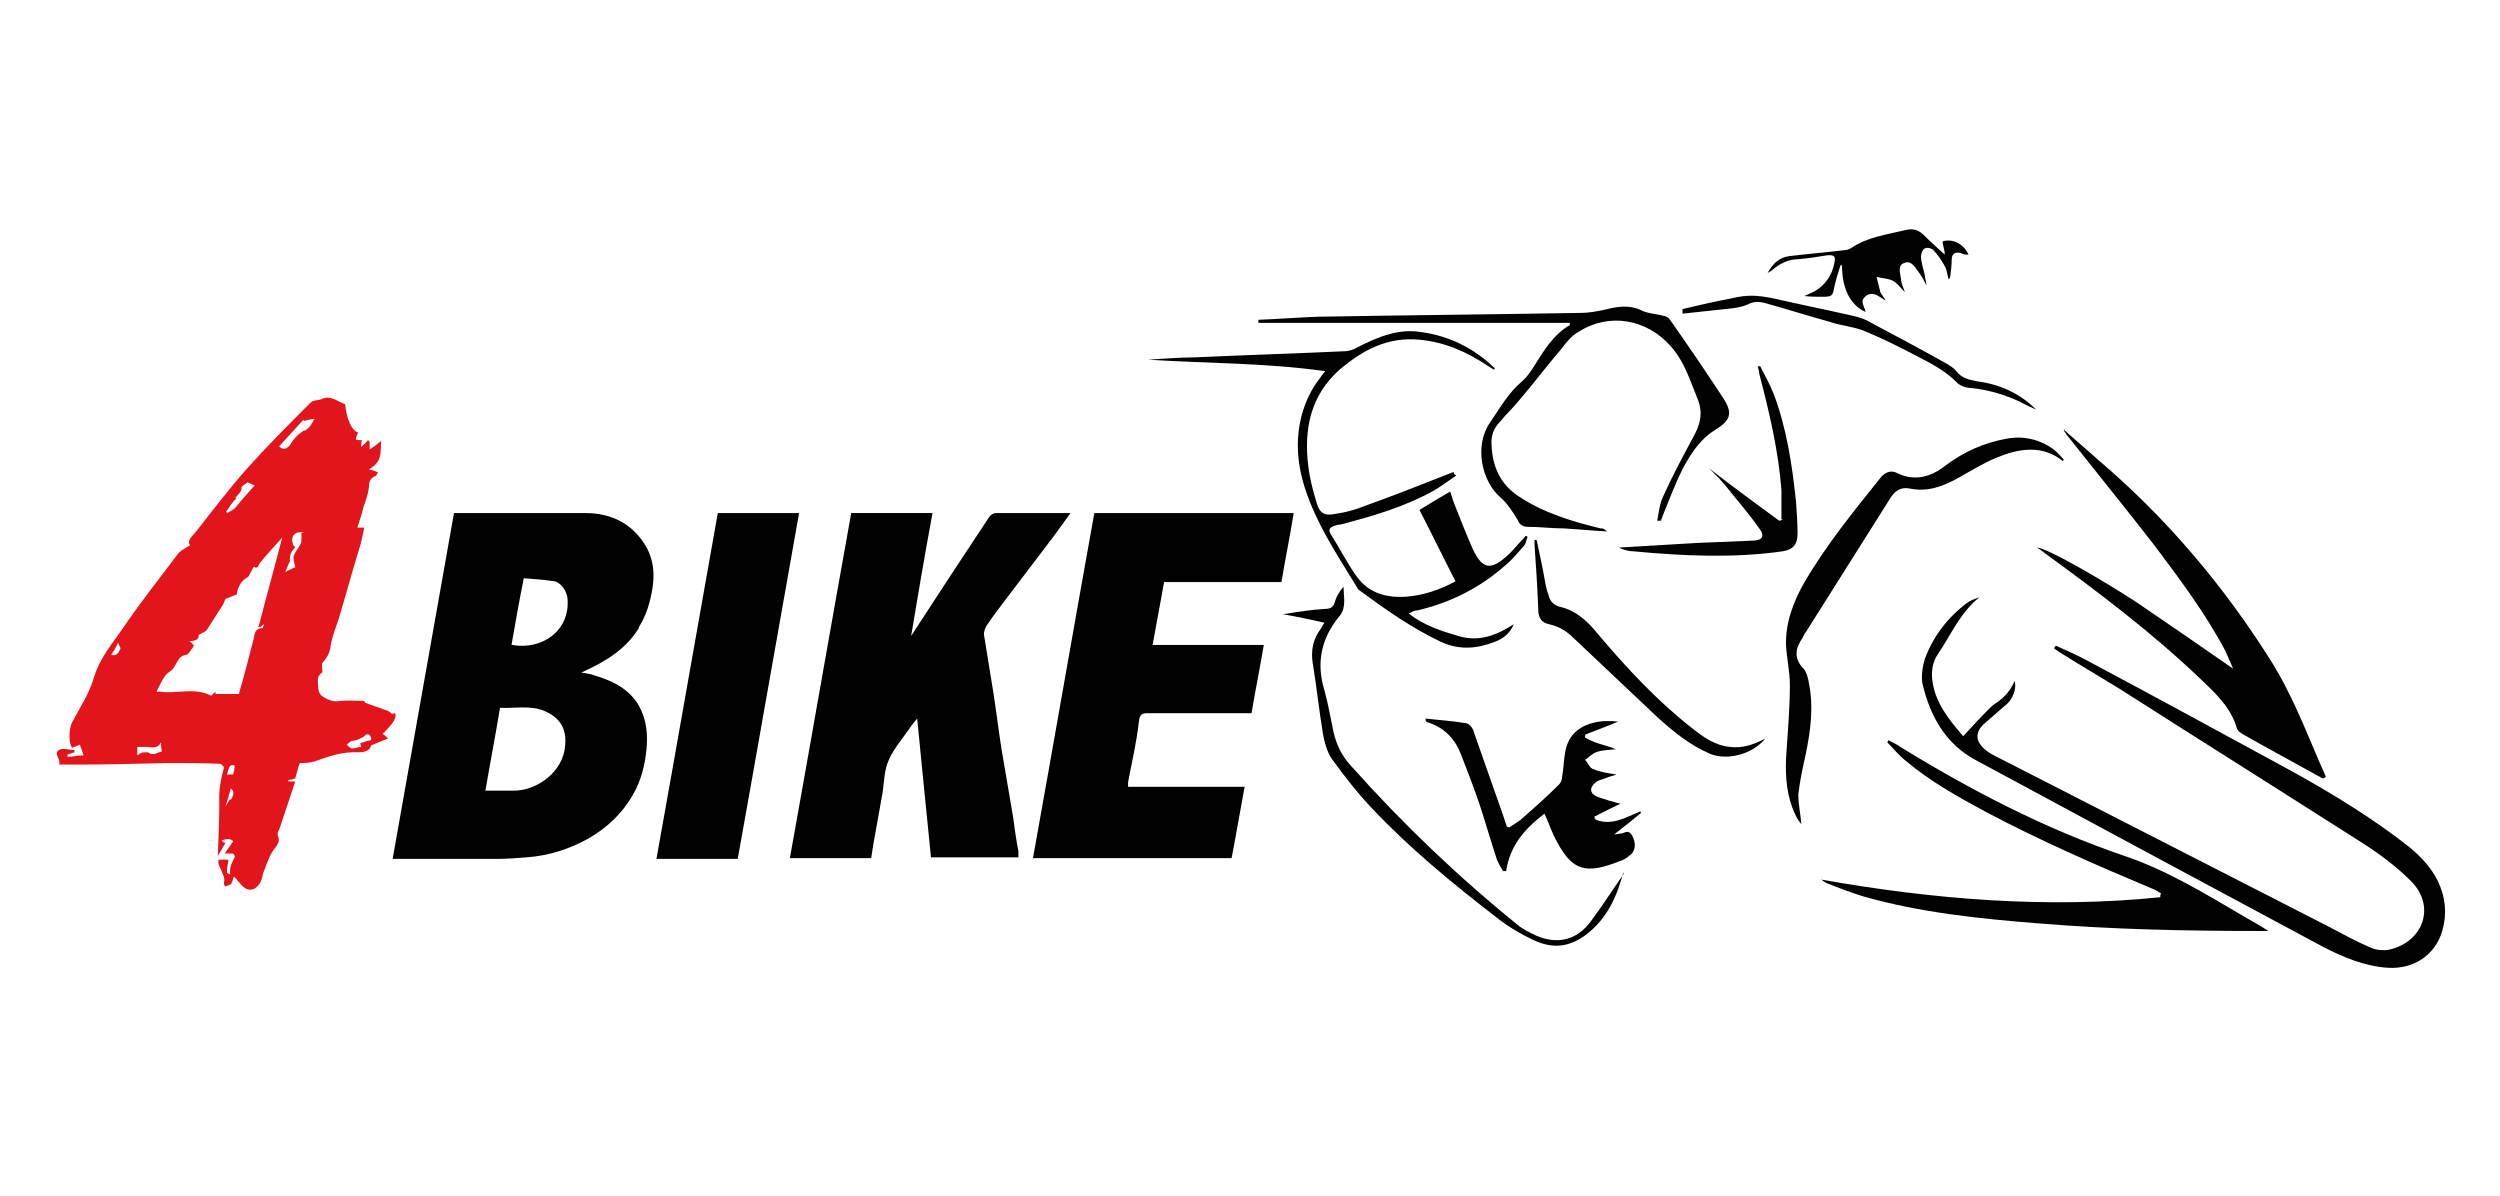
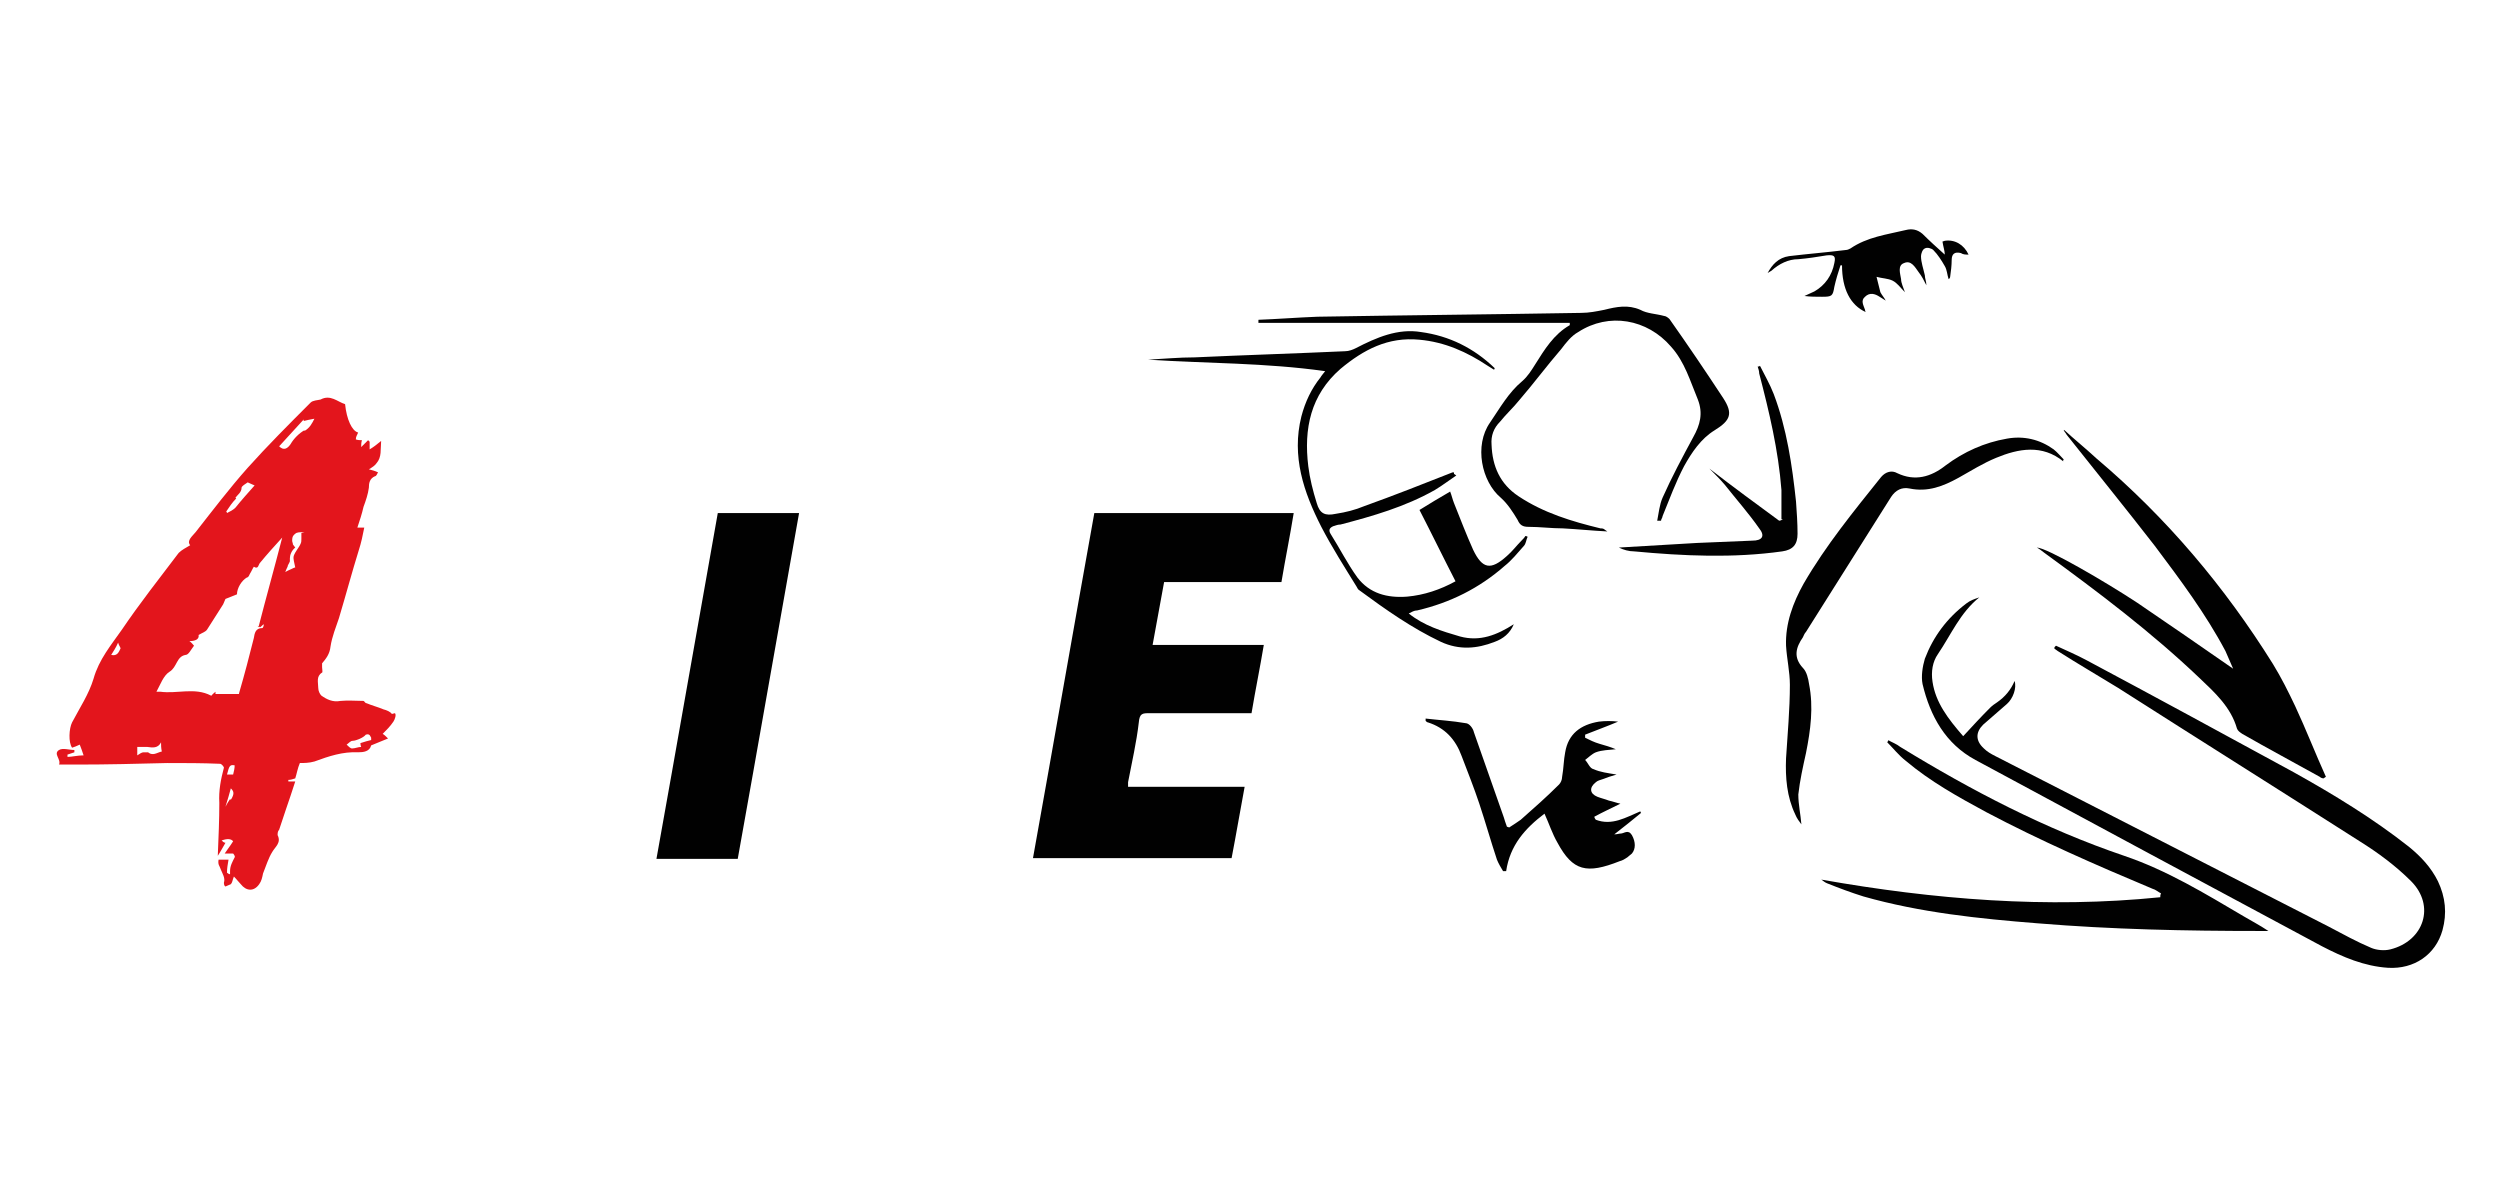
<svg xmlns="http://www.w3.org/2000/svg" id="Livello_1" viewBox="0 0 326 155.9">
  <defs>
    <style>      .st0 {        fill: #010101;      }      .st1 {        fill: #e3151c;      }    </style>
  </defs>
-   <path class="st0" d="M118.7,83.1c1.5-2.3,3-4.6,4.5-6.9,1.9-2.9,3.9-5.9,5.8-8.8.2-.3.6-.5.9-.5,3.1,0,6.2,0,9.4,0,0,0,.2,0,.3,0-.7,1-1.4,1.9-2.1,2.9-2,2.6-4,5.3-6,7.9-1,1.3-1.9,2.5-2.8,3.8-.2.3-.4.8-.4,1.2.4,2.5.8,4.9,1.2,7.4.4,2.5.7,5.1,1.1,7.6.5,2.9,1,5.9,1.5,8.8.2,1.5.4,3,.7,4.5,0,.2,0,.5,0,.8h-11.4c-.6-6-1.2-11.9-1.8-18.1-.3.4-.6.7-.8,1-1,1.5-2.2,2.8-2.9,4.4-.6,1.3-.6,2.8-.8,4.2-.4,2.2-.8,4.4-1.2,6.7-.1.6-.2,1.2-.3,1.9h-10.6c2.7-15,5.3-30,8-45h10.6c-1,5.4-1.9,10.7-2.8,16.1,0,0,0,0,0,0" />
  <path class="st0" d="M168.7,66.9c-.5,3.1-1.1,6-1.6,9h-15.3c-.5,2.7-1,5.4-1.5,8.2h14.5c-.5,3-1.1,5.9-1.6,8.9h-1c-4.1,0-8.2,0-12.3,0-.9,0-1.3,0-1.4,1.2-.3,2.6-.9,5.2-1.4,7.8,0,.1,0,.3,0,.6h15.2c-.6,3.2-1.1,6.2-1.7,9.3h-25.9c2.7-15,5.3-30,8-45h25.9Z" />
  <path class="st0" d="M93.6,66.9h10.6c-2.7,15.1-5.3,30.1-8,45.1h-10.6c2.7-15,5.3-30,8-45.1" />
  <path class="st0" d="M268.1,84.2c1.3.6,2.7,1.2,4,1.9,9,4.8,18,9.7,27,14.6,5.2,2.9,10.3,6,15,9.7,1.6,1.3,2.9,2.7,3.8,4.5,1,2.1,1.2,4.2.6,6.4-.9,3.2-3.7,5.1-7.1,4.9-3.1-.2-5.9-1.4-8.6-2.8-15.1-8.1-30.2-16.2-45.2-24.3-3.9-2.1-5.9-5.7-6.9-9.9-.2-1,0-2.3.3-3.3,1.1-2.9,2.9-5.3,5.4-7.2.5-.4,1.1-.6,1.7-.8-2.5,2-3.7,4.9-5.4,7.4-.7,1-.9,2.3-.7,3.6.4,2.7,2,4.8,4,7.1,1.2-1.3,2.3-2.5,3.5-3.7.3-.3.6-.5.9-.7q1.6-1.1,2.3-2.8c.3.9-.2,2.3-1,3-1,.9-2.1,1.8-3.1,2.7-1,1-1,2.1.1,3.1.4.4.9.7,1.5,1,14.5,7.4,28.9,14.8,43.4,22.2,1.9,1,3.7,2,5.6,2.8.7.3,1.7.4,2.5.2,4.4-1.1,5.9-5.7,2.7-8.9-2-2-4.3-3.7-6.7-5.2-10.5-6.7-21-13.3-31.5-20-2.6-1.6-5.2-3.1-7.7-4.7-.2-.1-.4-.3-.6-.4,0,0,0-.1,0-.2" />
  <path class="st0" d="M269.1,56c1.4,1.3,2.9,2.5,4.3,3.8,9.1,7.7,16.7,16.7,23,26.8,1.1,1.8,2,3.6,2.9,5.5,1.4,3,2.6,6.1,4,9.2,0,0-.2.1-.3.2-.2,0-.4-.1-.5-.2-3.4-1.9-6.8-3.7-10.1-5.6-.3-.2-.6-.4-.7-.7-.8-2.8-2.9-4.7-4.9-6.6-6.3-6-13.2-11.2-20.2-16.3-.3-.2-.6-.5-1-.7,1.3,0,9,4.5,13.1,7.2,4.1,2.8,8.2,5.6,12.5,8.6-.4-.9-.7-1.6-1-2.3-2.6-4.9-5.9-9.3-9.2-13.7-3.8-4.9-7.7-9.7-11.5-14.5-.1-.2-.3-.4-.4-.6h.1" />
  <path class="st0" d="M246.2,96.5c.5.3,1.1.5,1.6.9,9.3,5.7,18.9,10.7,29.2,14.2,5.6,1.9,10.5,4.9,15.6,7.9,1,.6,2,1.1,3.2,1.9-.6,0-.8,0-1.1,0-9.7,0-19.3-.2-29-1-7.6-.6-15.3-1.4-22.7-3.5-1.6-.5-3.2-1.1-4.7-1.7-.3-.1-.5-.3-.8-.5,14.7,2.6,29.4,3.8,44.2,2.3,0-.2,0-.3.1-.5-.4-.2-.7-.5-1.1-.6-7.4-3.1-14.7-6.3-21.7-10-3.7-2-7.3-4-10.5-6.7-.9-.7-1.6-1.6-2.4-2.4,0,0,.1-.2.2-.3" />
  <path class="st0" d="M189.9,62c-.9.6-1.8,1.3-2.8,1.9-3.9,2.2-8.1,3.4-12.3,4.5-.3,0-.6.1-.9.2-.5.2-.7.5-.4,1,1.2,1.9,2.2,3.9,3.5,5.7,1.6,2.1,3.9,2.7,6.5,2.5,2.2-.2,4.3-.9,6.3-2-1.6-3.1-3.1-6.2-4.7-9.3,1.3-.8,2.6-1.6,4-2.4.2.5.3,1,.5,1.5.8,2,1.6,4.1,2.5,6.1,1.2,2.5,2.3,2.7,4.4.8.7-.6,1.3-1.4,1.9-2,.2-.2.4-.4.5-.6,0,0,.2,0,.3.1-.2.4-.2.9-.5,1.2-.8.9-1.6,1.9-2.5,2.6-3.3,2.9-7.1,4.8-11.4,5.8-.4,0-.7.2-1.1.4,2,1.6,4.3,2.3,6.7,3,2.6.7,4.8-.2,7-1.6-.5,1.2-1.4,1.9-2.5,2.3-2.3.9-4.6,1.1-7,0-3.8-1.8-7.2-4.2-10.6-6.7-.2-.1-.3-.3-.4-.5-1.6-2.6-3.2-5.1-4.6-7.8-2.3-4.5-3.9-9.2-2.6-14.4.5-1.9,1.3-3.6,2.5-5.1.1-.2.3-.4.6-.8-7.8-1.1-15.4-1-23.1-1.5,2-.1,4-.3,6.1-.3,6.5-.3,13.1-.5,19.6-.8.5,0,1-.2,1.4-.4,2.7-1.4,5.5-2.6,8.5-2.1,3.7.5,6.9,2.1,9.6,4.7,0,0,0,.2-.1.2-.3-.2-.5-.3-.8-.5-2.7-1.8-5.6-3.1-8.9-3.4-4.1-.4-7.3,1.3-10.3,3.8-3.9,3.4-4.8,7.8-4.2,12.7.2,1.6.6,3.2,1.1,4.8.4,1.4,1.1,1.7,2.5,1.4,1.3-.2,2.5-.5,3.7-1,3.9-1.4,7.7-2.9,11.5-4.4,0,0,.2,0,.2,0v.2" />
  <path class="st0" d="M196.8,107.9c.6-.4,1.1-.7,1.5-1,1.7-1.5,3.4-3,5-4.6.2-.2.4-.6.4-1,.2-1.1.2-2.2.4-3.2.4-2.4,2-3.6,4.4-4,.8-.1,1.7-.1,2.5,0-1.4.6-2.8,1.1-4.3,1.7,0,.1,0,.3,0,.4.6.3,1.2.6,1.9.8.7.2,1.4.4,2.1.7-.9.1-1.8.1-2.6.4-.5.2-1,.7-1.4,1,.4.4.6,1.1,1.1,1.2.9.4,1.8.5,3,.7-.7.2-1.3.4-1.8.6-.3.1-.7.2-.9.4-.9.7-.8,1.5.2,1.9.5.2,1,.3,1.5.5.5.1,1,.3,1.5.4-1.2.6-2.3,1.1-3.4,1.7,0,.1.1.3.2.4,2.1.8,3.9-.3,5.8-1.1,0,0,0,.1.1.2-1.1.9-2.2,1.8-3.5,2.8.4,0,.6-.1.8-.1.5,0,1-.6,1.5.2.5.9.5,1.8,0,2.4-.2.2-.4.3-.6.5-.3.2-.6.4-1,.5-4.3,1.7-6.1,1.3-8.1-2.4-.7-1.2-1.1-2.5-1.7-3.8-2.5,1.9-4.5,4.1-5,7.5-.1,0-.3,0-.4,0-.3-.5-.6-1-.8-1.5-.8-2.4-1.5-4.9-2.3-7.3-.7-2.1-1.5-4.1-2.3-6.2-.8-2.2-2.2-3.7-4.4-4.4-.1,0-.2-.1-.3-.2,0-.1,0-.2,0-.3,1.7.2,3.5.3,5.2.6.5,0,1,.7,1.1,1.2,1.3,3.7,2.6,7.4,3.9,11.1.1.3.2.7.4,1.2" />
  <path class="st0" d="M216.1,67.9c.2-1,.3-2.1.7-3,1.2-2.7,2.6-5.3,4-7.9.9-1.6,1.3-3.1.6-4.9-1-2.4-1.7-4.9-3.5-6.9-3.1-3.6-8.1-4.5-12.1-1.9-.9.5-1.6,1.4-2.2,2.2-1.9,2.2-3.6,4.5-5.5,6.7-.8,1-1.7,1.8-2.5,2.8-.8.8-1.2,1.8-1.1,3,.1,2.8,1.1,5.1,3.5,6.7,3.3,2.2,7,3.3,10.7,4.2.2,0,.4,0,.6.2,0,0,0,0,.3.2-2-.1-3.9-.3-5.8-.4-1.5,0-3-.2-4.5-.2-.7,0-1.1-.2-1.4-.9-.6-1-1.3-2.1-2.2-2.9-2.5-2.1-3.5-6.8-1.4-9.8,1.3-1.9,2.4-3.9,4.2-5.4.7-.6,1.2-1.4,1.7-2.2,1.2-1.9,2.4-3.9,4.5-5.1,0-.1,0-.2,0-.3h-40.6c0-.1,0-.3,0-.4,2.6-.1,5.1-.3,7.7-.4,11.5-.2,22.9-.3,34.4-.5,1,0,2-.2,3-.4,1.6-.4,3.1-.7,4.7,0,.9.5,2,.5,3.1.8.2,0,.5.2.7.4,2.4,3.4,4.7,6.8,7,10.3,1.3,2,1,2.9-1.1,4.2-1.8,1.1-3,2.9-4,4.7-1.1,2.1-1.9,4.3-2.8,6.5,0,.2-.2.4-.2.6-.1,0-.2,0-.3,0" />
  <path class="st0" d="M269.1,60.2c-2.8-2.3-5.9-1.7-8.8-.5-1.7.7-3.3,1.7-4.9,2.6-2,1.1-4,1.9-6.4,1.4-1-.2-1.8.2-2.4,1.1-3.7,5.9-7.4,11.7-11.1,17.6-.2.2-.3.5-.4.7-.9,1.3-1.3,2.6,0,4,.5.5.7,1.4.8,2.1.6,3,.2,6-.4,9-.4,1.8-.8,3.6-1,5.4,0,1.3.3,2.6.4,3.9-.3-.4-.6-.8-.8-1.3-1.1-2.3-1.3-4.8-1.2-7.3.2-3.2.5-6.4.5-9.6,0-1.7-.4-3.4-.5-5.1-.1-2.9.9-5.6,2.3-8.1,2.9-5,6.5-9.4,10.1-13.9.6-.7,1.4-.9,2.1-.5,2.3,1.1,4.4.5,6.3-1,2.4-1.8,5.1-3,8-3.5,2.2-.4,4.3.1,6.1,1.4.5.4.9.9,1.3,1.3,0,0,0,.1-.1.2" />
-   <path class="st0" d="M211.7,113.7c-.8,3-2,6-4.9,8.2-2.3,1.7-4.4,1.8-6.8.7-1.7-.8-3.4-1.8-4.9-3-5.7-4.4-11.3-9-16.2-14.2-1.9-2-3.6-4.2-5.2-6.4-.7-1-1-2.3-1.2-3.4-.5-3-.8-6-1.3-9-.3-1.7,0-3.3,1.1-4.7.1-.2.2-.4.4-.7-1.8-.4-3.6-.8-5.4-1.1h0c1.8-.3,3.7-.6,5.5-.7.8,0,1.1-.3,1.3-1,.2-.7.6-1.3,1.1-1.9,0,1.3.4,2.7-.5,3.8-2.4,2.9-3.1,6.1-2,9.7.5,1.8.8,3.6,1.2,5.5.4,1.7,1.1,3.1,2.3,4.4,6.7,7.5,13.9,14.4,21.7,20.7.7.6,1.6,1,2.4,1.4,2.8,1.2,5.3.6,7.1-1.8,1.5-2,2.9-4.2,4.3-6.2" />
  <path class="st0" d="M253.6,31.4c1.3-.2,2.5.5,3.1,1.8-.4,0-.7,0-1-.2-.8-.2-1.2.1-1.2.9,0,.7-.1,1.5-.2,2.2,0,0,0,.2-.2.3-.2-.6-.2-1.2-.5-1.7-.4-.7-.9-1.5-1.5-2.1-.2-.2-.8-.4-1.1-.2-.3.1-.5.7-.5,1,0,.8.3,1.6.5,2.5,0,.4.2.8.2,1.3-.3-.6-.6-1.2-1-1.7-.5-.7-1-1.6-1.9-1.2-.9.3-.5,1.4-.4,2.1,0,.5.3,1.1.5,1.7-.6-.6-1-1.2-1.6-1.5-.6-.3-1.4-.3-2.1-.5.2.7.3,1.3.5,2,.2.4.5.7.7,1.1-.3-.2-.5-.3-.8-.5-.6-.4-1.3-.6-1.9,0-.6.5-.2,1.1,0,1.7,0,0,0,.2.1.3-2-.9-3.1-3-3.1-6.1,0,0-.2,0-.2,0-.3.9-.6,1.9-.8,2.8-.2,1.2-.3,1.3-1.6,1.3-.8,0-1.5,0-2.3-.1.4-.2.9-.4,1.3-.6,1.4-.8,2.3-2.1,2.6-3.7.2-.9,0-1.1-1-1-1.2.2-2.5.4-3.7.5-1.3,0-2.5.6-3.5,1.5-.2.1-.3.2-.5.3.6-1.1,1.4-2,2.8-2.2,2.5-.3,5-.5,7.4-.8.2,0,.4-.1.6-.2,2.2-1.5,4.7-1.8,7.2-2.4.8-.2,1.5-.1,2.2.5.9.9,1.9,1.8,2.9,2.7,0-.5-.2-1-.3-1.7" />
  <path class="st0" d="M232.3,67.7c0-1.3,0-2.6,0-3.8-.4-5.2-1.6-10.2-2.9-15.2,0-.3-.1-.6-.2-.9.1,0,.2,0,.3-.1.6,1.2,1.3,2.4,1.8,3.7,1.7,4.5,2.4,9.3,2.9,14,.1,1.4.2,2.8.2,4.2,0,1.4-.6,2.1-2,2.3-6.4.9-12.9.6-19.3,0-.7,0-1.4-.2-2-.5,3.4-.2,6.8-.4,10.2-.6,2.4-.1,4.8-.2,7.2-.3,1.3,0,1.7-.6.9-1.6-1.4-2-3-3.8-4.5-5.7-.6-.7-1.2-1.3-2-2.1,3.1,2.4,6.1,4.6,9.1,6.8.2,0,.3-.1.5-.2" />
-   <path class="st0" d="M200.4,70.5c.4,1.9.8,3.7,1.1,5.5.1.5.2,1,.4,1.5.2.9.7,1.5,1.8,1.7,1.9.5,3.4,1.9,4.6,3.4,3.8,4.5,7.8,8.8,12.4,12.4,1.4,1.1,2.9,2.2,4.9,2.4,1.6.2,3.1-.3,4.6-1.1-1.7,2.1-5,2.9-7.2,2-2.6-1.1-4.8-2.9-6.9-4.8-3.6-3.4-7.2-6.8-10.8-10.2-.9-.9-1.9-1.6-3.3-1.9-.9-.2-1.3-.7-1.4-1.6-.1-2.9-.3-5.9-.5-8.8,0-.2,0-.4,0-.6,0,0,.1,0,.2,0" />
-   <path class="st0" d="M219.4,40.3c2.1-.5,4.3-1,6.4-1.4,2.1-.5,3.4-.4,5.4,0,3.5.8,7,1.5,10.5,2.3.9.2,1.7.5,2.5,1,3.2,1.7,6.4,3.4,9.6,5.2.5.3,1,.6,1.3,1,.7.9,1.6,1.1,2.6,1.3,3,.4,5.6,1.5,7.8,3.7-.3-.1-.6-.3-.9-.4-2.4-1.3-4.8-2.1-7.5-2.4-.7,0-1.6-.3-2-.8-1.6-1.6-3.5-2.5-5.4-3.5-2.1-1.1-4.3-2.2-6.5-3.1-1.4-.6-3-.7-4.5-1.2-2.9-.8-5.7-1.7-8.6-2.5-.8-.2-1.4-.2-2.2.2-.9.4-1.9.5-2.9.6-1.9.2-3.7.4-5.6.6,0-.1,0-.2,0-.4" />
-   <path class="st0" d="M66.7,84.1c.5-2.9,1-5.7,1.6-8.7,1.3.1,2.7.2,4,.4.9.2,1.6,1.3,1.7,2.2.4,4.3-3.4,6.8-7.2,6.1M73.6,97.9c-.6,3.1-3.9,5.3-6.8,5.2-1.1,0-2.3,0-3.5,0,.6-3.6,1.3-7.1,1.9-10.8,2,.1,4.1-.4,6,.5,2.3,1.1,2.8,2.8,2.4,5.1M83.3,81.8c1-1.6,1.5-3.3,1.8-5.2.4-2.7-.2-4.9-2-6.9-1.8-2-4.2-2.8-6.8-2.8-5.4,0-10.7,0-16.1,0h-1c-2.7,15.1-5.3,30-8,45.1h1.1c4.2,0,8.4,0,12.5,0,1.3,0,2.5-.1,3.8-.2,3-.2,5.7-1.1,8.2-2.5,2.4-1.4,4.3-3.2,5.7-5.6,1.1-1.9,1.6-3.9,1.8-6,.2-2,0-3.9-1-5.7-1.3-2.2-3.4-3.2-5.7-3.9-.5-.2-1.1-.3-1.8-.4,3.1-1.4,5.8-3,7.5-5.8" />
  <path class="st1" d="M48.4,96.5c-.4.1-.8.2-1.4.4,0,0,0,.3.1.5-.4,0-.8.2-1.2.2-.2,0-.5-.3-.7-.5.3-.2.5-.5.8-.5.4,0,1.4-.4,1.7-.8,0,0,.3-.1.4,0,.1,0,.2.2.3.4,0,.1,0,.4,0,.4M39.7,56.1c-.7.4-1.4,1.1-1.8,1.8-.4.6-.9.9-1.5.3,1.1-1.2,2.1-2.3,3.2-3.5,0,0,0,.1,0,.2.4-.1.8-.2,1.4-.3-.3.6-.6,1.2-1.3,1.6M39.3,69.5c0,.3,0,.6,0,.8,0,.2,0,.4-.1.6-.2.5-.7,1-.9,1.6-.1.4.1.9.2,1.5-.1,0-.3.1-.5.2-.2.1-.5.2-.8.4.1-.3.2-.5.3-.7,0-.2.2-.4.3-.7,0,0,0-.2,0-.4,0-.4.2-1,.7-1.4-.1-.1-.2-.3-.3-.4,0-.2-.1-.3-.1-.5,0-.3,0-.6.4-.9.2-.2.6-.2.9-.2.1,0,.2,0,.3,0h0ZM33.6,81.6c0,0,.2.1.3.2.2-.1.3-.3.5-.4,0,0,0,0,0,0,0,.2-.1.5-.2.5-.9,0-1,.7-1.1,1.3-.6,2.4-1.2,4.7-1.9,7.1,0,.1-.1.3,0,.2-.6,0-1,0-1.4,0-.6,0-1.1,0-1.7,0,0,0,0-.2,0-.3-.2.2-.4.3-.5.5,0,0,0,0-.1,0-2.1-1.1-4.4-.2-6.6-.5-.2,0-.3,0-.5,0,0,0,0,0,0,0,.5-.9.9-2.1,1.7-2.6,1-.6.9-2,2.1-2.2.4,0,.7-.7,1.1-1.2-.1-.1-.3-.4-.6-.6.7,0,1.3-.2,1.2-.8.5-.3.9-.4,1.1-.7.7-1.1,1.4-2.2,2.1-3.3.1-.2.2-.5.3-.7.5-.2,1-.4,1.5-.6,0-.8.6-1.8,1.3-2.2.2,0,.3-.3.4-.5.2-.3.3-.6.5-.9.6.4.6-.3.8-.5.9-1.1,1.9-2.2,2.9-3.3-1,3.9-2.1,7.8-3.1,11.7M30.4,101h-.8c.3-1.2.4-1.3,1-1.2,0,.4-.1.8-.2,1.2M30,104.2c-.2.3-.4.6-.6,1,.3-.9.5-1.7.7-2.4.4.4.5.7,0,1.5M19.3,98.1c0,0-.4,0-.6,0-.2,0-.5.2-.8.4v-1.1c.5,0,.9,0,1.3,0,.7.1,1.4.2,1.8-.6,0,.4,0,.7.1,1.2-.6.1-1.2.7-1.9,0M30.7,64.9c.3-.4.8-.7.8-1.3,0-.2.5-.5.8-.7.4.2.7.3.9.4-.8.9-1.7,1.9-2.5,2.9-.3.3-.7.5-1.1.7,0,0,0-.1-.1-.2.4-.6.8-1.2,1.3-1.7M14.5,85.4c.3-.5.6-.9.9-1.6.1.4.4.7.3.8-.2.4-.4,1-1.2.8M51.1,93.1c-.2-.3-.7-.5-1.1-.6-.7-.3-1.5-.5-2.2-.8-.2,0-.3-.3-.4-.3-1,0-2-.1-3,0-1,.2-1.8-.2-2.5-.7-.2-.2-.4-.6-.4-1,0-.7-.3-1.5.5-2,.1,0,0-.5,0-.7,0-.2,0-.4,0-.5.5-.6,1-1.2,1.1-2.2.2-1.3.7-2.5,1.1-3.7.9-3,1.7-6,2.6-8.9.3-.9.5-1.9.7-2.9h-.9c.3-.9.6-1.8.8-2.7.3-.8.6-1.7.7-2.5,0-.6.1-1.2.8-1.5.2,0,.3-.4.4-.5-.4-.2-.8-.3-1.2-.4.5-.3.8-.5,1-.8.7-.8.5-1.8.6-2.9-.6.5-1,.8-1.5,1.1,0-.4,0-.7,0-1,0,0-.1-.1-.2-.2-.3.3-.6.6-.9.9,0-.3,0-.6.1-.9-.3,0-.5,0-.8-.1,0-.4.2-.6.3-.9-.8-.2-1.5-1.7-1.7-3.7-1-.3-1.9-1.3-3.2-.6,0,0,0,0,0,0-.4.1-1,.1-1.3.4-2.8,2.8-5.6,5.6-8.2,8.5-2.4,2.7-4.6,5.6-6.8,8.4-.4.5-1.2,1.1-.7,1.7-.5.3-1.1.6-1.5,1-2.5,3.3-5.1,6.6-7.4,10-1.4,2-3,3.9-3.7,6.4-.6,2-1.8,3.8-2.8,5.7-.4.8-.5,2.6,0,3.3.3-.1.6-.2,1-.4.2.5.3.8.5,1.4-.8,0-1.5.2-2.1.2,0,0,0-.2,0-.3l.9-.3v-.3c-.7,0-1.5-.3-2,0-.8.5.3,1.2,0,1.9.9,0,1.6,0,2.4,0,3.9,0,7.8-.1,11.7-.2,2.3,0,4.6,0,6.9.1.2,0,.5.4.5.5-.4,1.5-.7,3-.6,4.6,0,2.2-.1,4.4-.2,6.9.4-.6.7-1.2,1-1.7-.2,0-.4-.2-.5-.3q1.1-.4,1.5.1c-.3.5-.7,1-1.1,1.6.3,0,.5,0,.7,0,.1,0,.4,0,.4,0,.1.1.3.4.2.5-.3.6-.6,1.1-.6,1.8,0,.1,0,.2,0,.4-.1,0-.3-.1-.4-.2,0-.6.1-1.1.2-1.7h-1.3c-.1.7.1.7.3,1.3.2.5.6,1.1.4,1.7,0,.1,0,.4.2.5.2-.1.5-.2.7-.3.2-.2.2-.5.4-1,.4.4.6.7.9,1,.7.9,1.7,1,2.4,0,.3-.4.4-.9.5-1.4.4-1,.7-2,1.2-2.8.4-.7,1.2-1.2.7-2.2,0-.2,0-.5.2-.7.3-.9.6-1.8.9-2.7.4-1.2.8-2.3,1.2-3.6h-.9c0,0,0-.1,0-.2.3,0,.6-.1.9-.2.2-.6.3-1.3.6-2,.5,0,1.2,0,1.9-.2,1.9-.7,3.7-1.3,5.7-1.2.7,0,1.5-.1,1.7-.9.8-.3,1.4-.6,2.2-.9-.3-.3-.5-.5-.7-.6.5-.5,1-1,1.4-1.6.2-.3.4-.9.2-1.1" />
</svg>